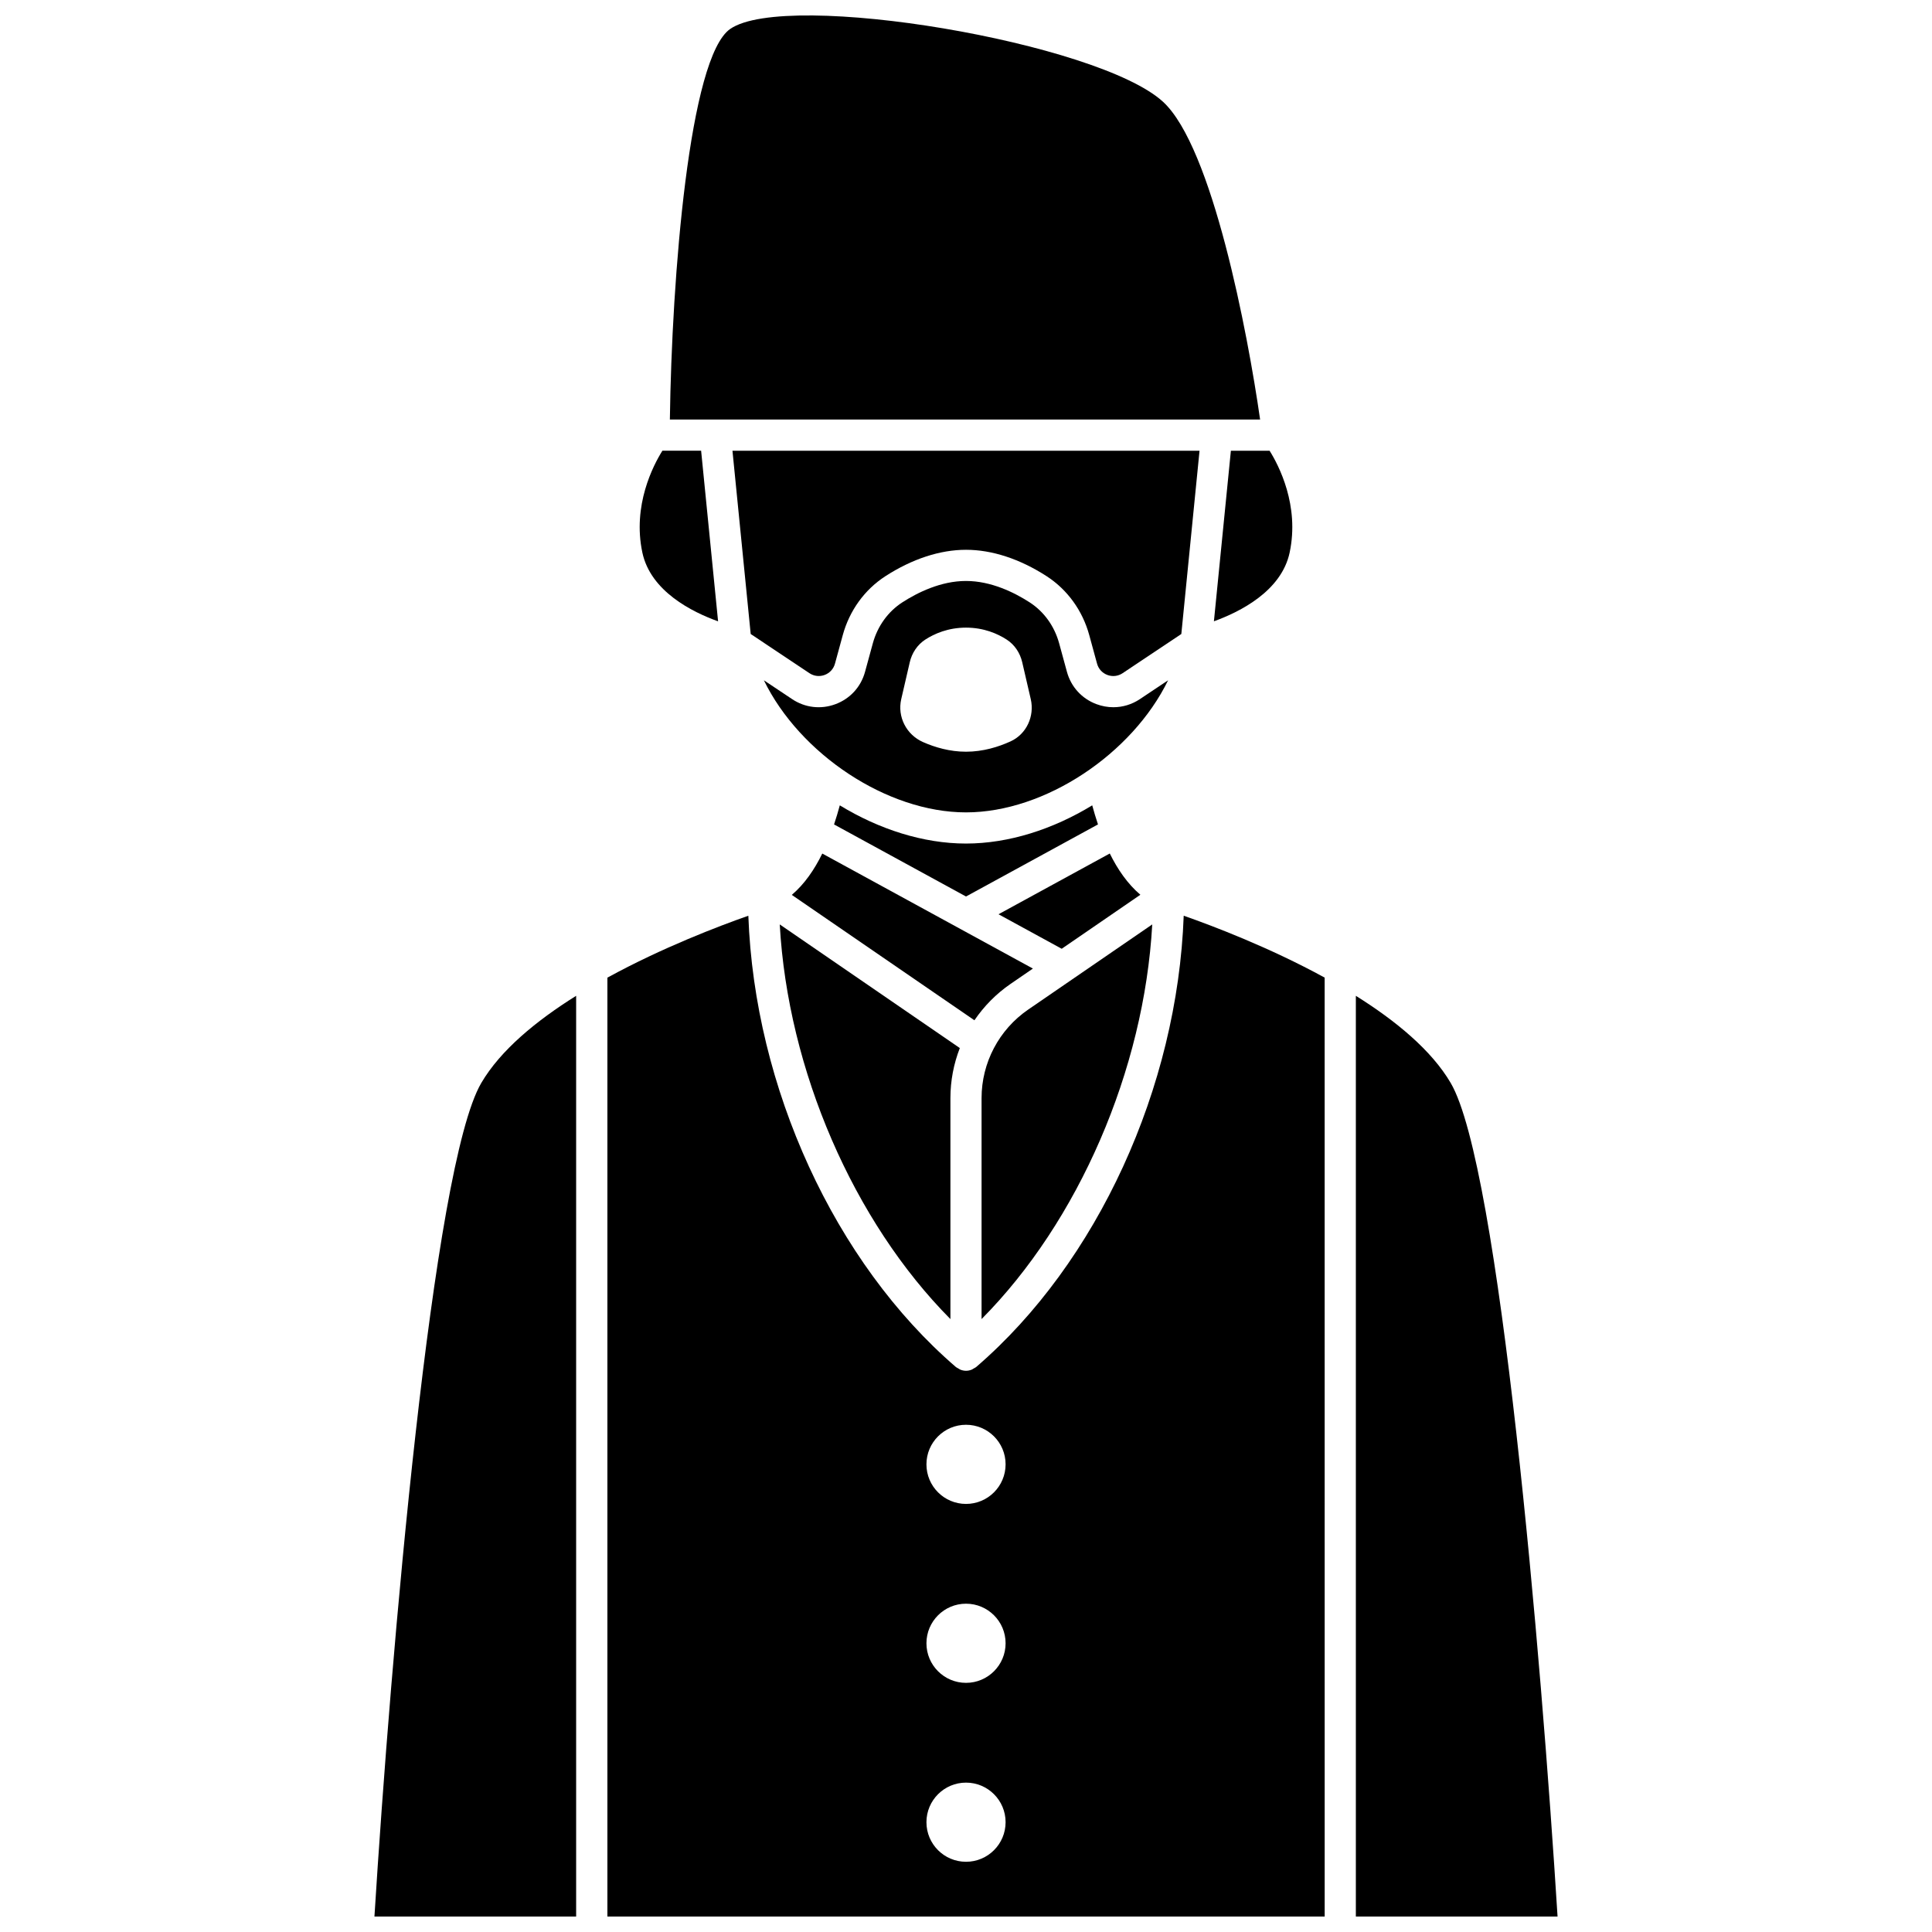
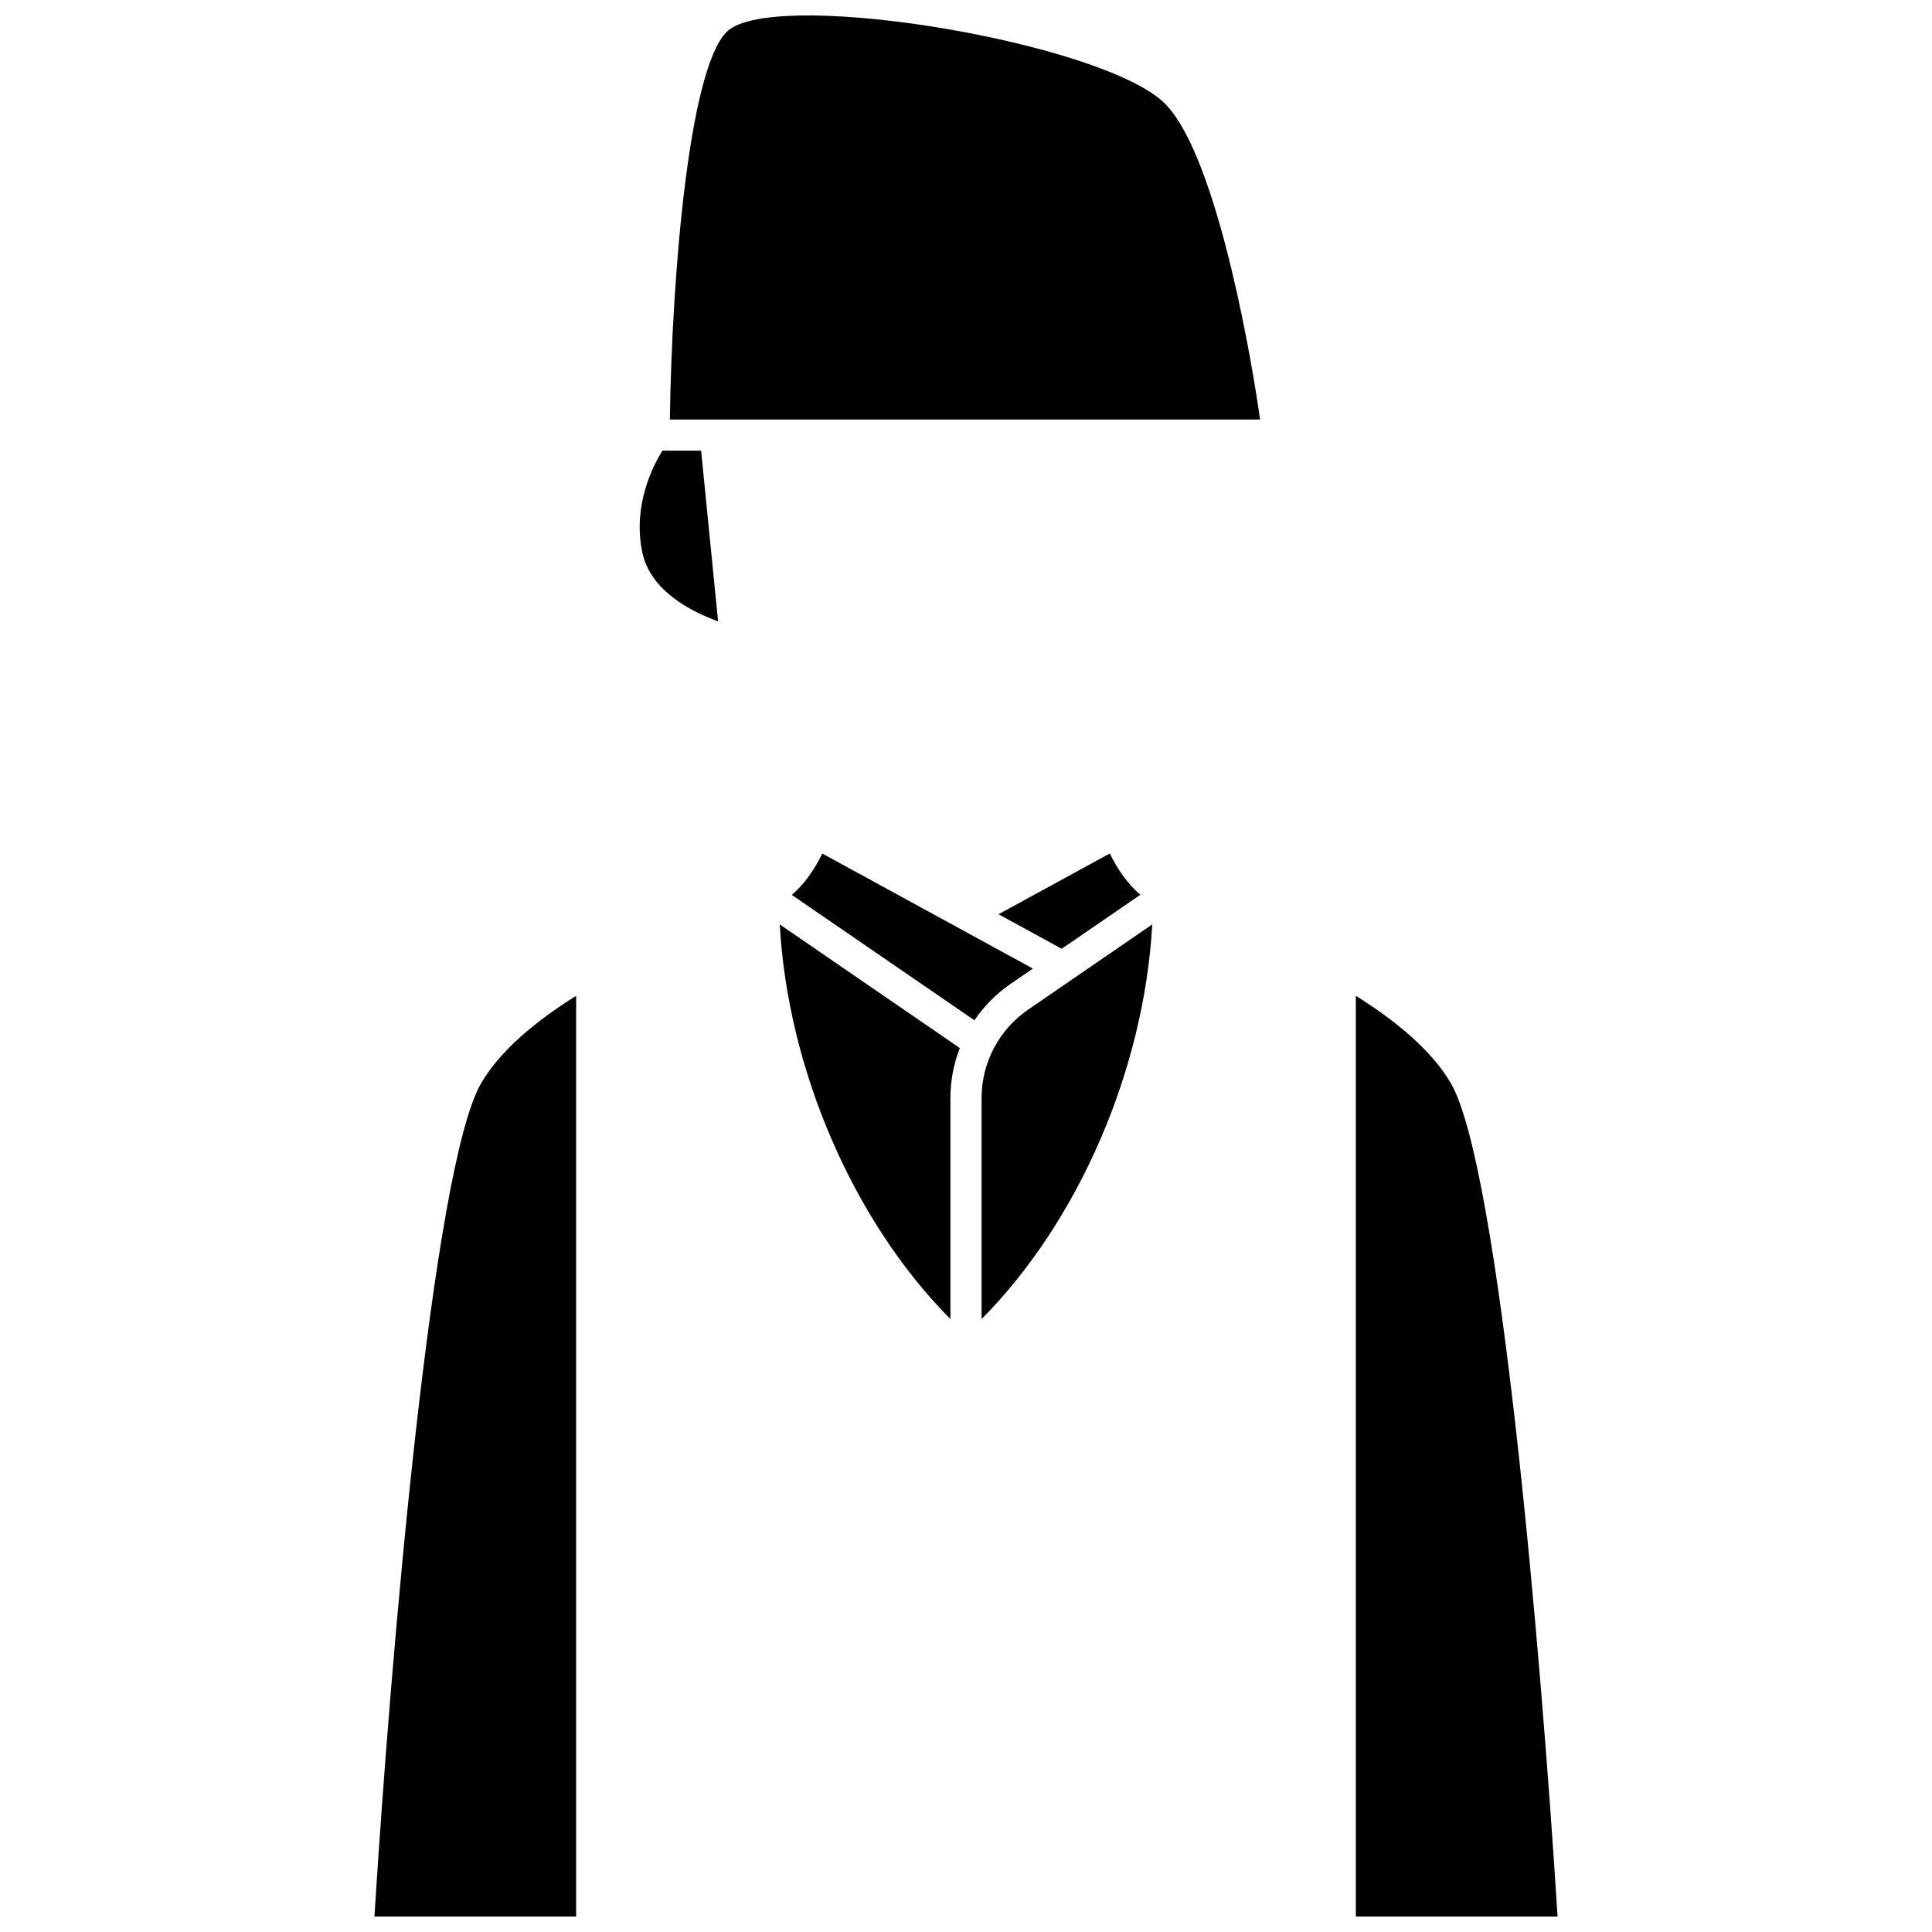
<svg xmlns="http://www.w3.org/2000/svg" width="800px" height="800px" version="1.1" viewBox="144 144 512 512">
  <defs>
    <clipPath id="d">
      <path d="m304 386h192v265.9h-192z" />
    </clipPath>
    <clipPath id="c">
      <path d="m503 407h54v244.9h-54z" />
    </clipPath>
    <clipPath id="b">
      <path d="m321 148.09h157v107.91h-157z" />
    </clipPath>
    <clipPath id="a">
      <path d="m243 407h54v244.9h-54z" />
    </clipPath>
  </defs>
-   <path d="m461.89 263.45h-123.78l4.832 48.566 15.559 10.379c1.207 0.805 2.68 0.977 4.039 0.473 1.359-0.508 2.356-1.602 2.738-3l2.066-7.559c1.785-6.523 5.805-12.074 11.328-15.633 7.078-4.562 14.457-6.977 21.332-6.977s14.254 2.414 21.332 6.977c5.516 3.559 9.543 9.113 11.328 15.633l2.066 7.562c0.383 1.398 1.379 2.492 2.738 3s2.832 0.336 4.039-0.469l15.559-10.387z" />
  <path d="m411.8 404.75 5.93-4.07-55.816-30.48c-2.07 4.227-4.691 8.078-8.078 10.957l48.395 33.227c2.535-3.723 5.754-7.012 9.57-9.633z" />
-   <path d="m446.09 329.27c-2.141 1.426-4.566 2.152-7.035 2.152-1.5 0-3.016-0.27-4.484-0.816-3.875-1.449-6.723-4.566-7.82-8.559l-2.066-7.562c-1.246-4.555-4.027-8.414-7.836-10.867-4.004-2.582-10.176-5.656-16.852-5.656-6.68 0-12.848 3.078-16.852 5.656-3.805 2.453-6.586 6.312-7.836 10.867l-2.066 7.559c-1.09 3.992-3.941 7.113-7.82 8.562-3.875 1.449-8.074 0.961-11.516-1.34l-7.469-4.981c9.484 19.477 32.598 35.004 53.559 35.004 20.961 0 44.07-15.527 53.559-35.004zm-34.27 11.199c-3.207 1.465-7.301 2.742-11.82 2.742-4.309 0-8.234-1.164-11.371-2.547-4.418-1.941-6.875-6.695-5.789-11.398l2.258-9.762c0.566-2.453 2.004-4.637 4.117-6.008 2.402-1.555 6.039-3.168 10.785-3.168 4.75 0 8.387 1.617 10.785 3.168 2.117 1.367 3.551 3.555 4.117 6.008l2.262 9.773c1.043 4.527-1.125 9.266-5.344 11.191z" />
-   <path d="m400 367.55c-11.367 0-23.074-3.805-33.445-10.125-0.449 1.664-0.953 3.359-1.523 5.059l34.969 19.098 34.977-19.102c-0.57-1.699-1.074-3.387-1.527-5.055-10.371 6.32-22.086 10.125-33.449 10.125z" />
  <path d="m446.21 381.12c-3.406-2.898-6.035-6.738-8.105-10.934l-29.488 16.102 16.746 9.145z" />
  <path d="m449.36 388.98-32.887 22.574c-7.731 5.309-12.348 14.078-12.348 23.457v58.555c25.676-25.871 43.086-65.988 45.234-104.59z" />
-   <path d="m334.3 308.66-4.496-45.215h-10.262c-2.43 3.883-7.969 14.48-5.312 26.977 2.188 10.297 13.215 15.777 20.07 18.238z" />
+   <path d="m334.3 308.66-4.496-45.215h-10.262c-2.43 3.883-7.969 14.48-5.312 26.977 2.188 10.297 13.215 15.777 20.07 18.238" />
  <g clip-path="url(#d)">
-     <path d="m402.7 506.27c-0.199 0.172-0.438 0.262-0.656 0.387-0.176 0.102-0.332 0.23-0.523 0.309-0.488 0.195-0.996 0.305-1.512 0.305s-1.023-0.113-1.512-0.305c-0.195-0.078-0.348-0.207-0.523-0.309-0.219-0.129-0.457-0.215-0.656-0.387-32.168-27.684-53.348-74.109-55-119.59-7.809 2.742-22.809 8.445-37.352 16.406v248.82h190.09l-0.008-248.83c-14.625-8.004-29.68-13.711-37.352-16.402-1.656 45.492-22.836 91.914-55 119.6zm-2.695 131.12c-5.793 0-10.488-4.695-10.488-10.488s4.695-10.488 10.488-10.488 10.488 4.695 10.488 10.488c-0.004 5.793-4.699 10.488-10.488 10.488zm0-47.418c-5.793 0-10.488-4.695-10.488-10.488 0-5.793 4.695-10.488 10.488-10.488s10.488 4.695 10.488 10.488c-0.004 5.793-4.699 10.488-10.488 10.488zm0-47.418c-5.793 0-10.488-4.695-10.488-10.488 0-5.793 4.695-10.488 10.488-10.488s10.488 4.695 10.488 10.488c-0.004 5.793-4.699 10.488-10.488 10.488z" />
-   </g>
-   <path d="m465.7 308.65c6.863-2.481 17.895-7.981 20.07-18.219 2.652-12.496-2.883-23.094-5.312-26.977h-10.262z" />
+     </g>
  <g clip-path="url(#c)">
    <path d="m528.46 431.01c-5.098-8.699-14.578-16.5-25.145-23.109v244h53.453c-4.32-69.305-15.383-198.85-28.309-220.89z" />
  </g>
  <g clip-path="url(#b)">
    <path d="m452.22 170.98c-17.141-15.758-99.676-29.66-114.69-19.324-10.879 7.488-15.496 65.738-16.008 103.53h156.42c-3.309-23.117-12.668-72.211-25.723-84.207z" />
  </g>
  <g clip-path="url(#a)">
    <path d="m271.54 431.01c-12.93 22.043-23.992 151.59-28.309 220.89h53.453v-244c-10.574 6.613-20.047 14.41-25.145 23.109z" />
  </g>
  <path d="m350.64 388.98c2.148 38.594 19.555 78.711 45.23 104.59v-58.555c0-4.609 0.871-9.094 2.492-13.27z" />
</svg>